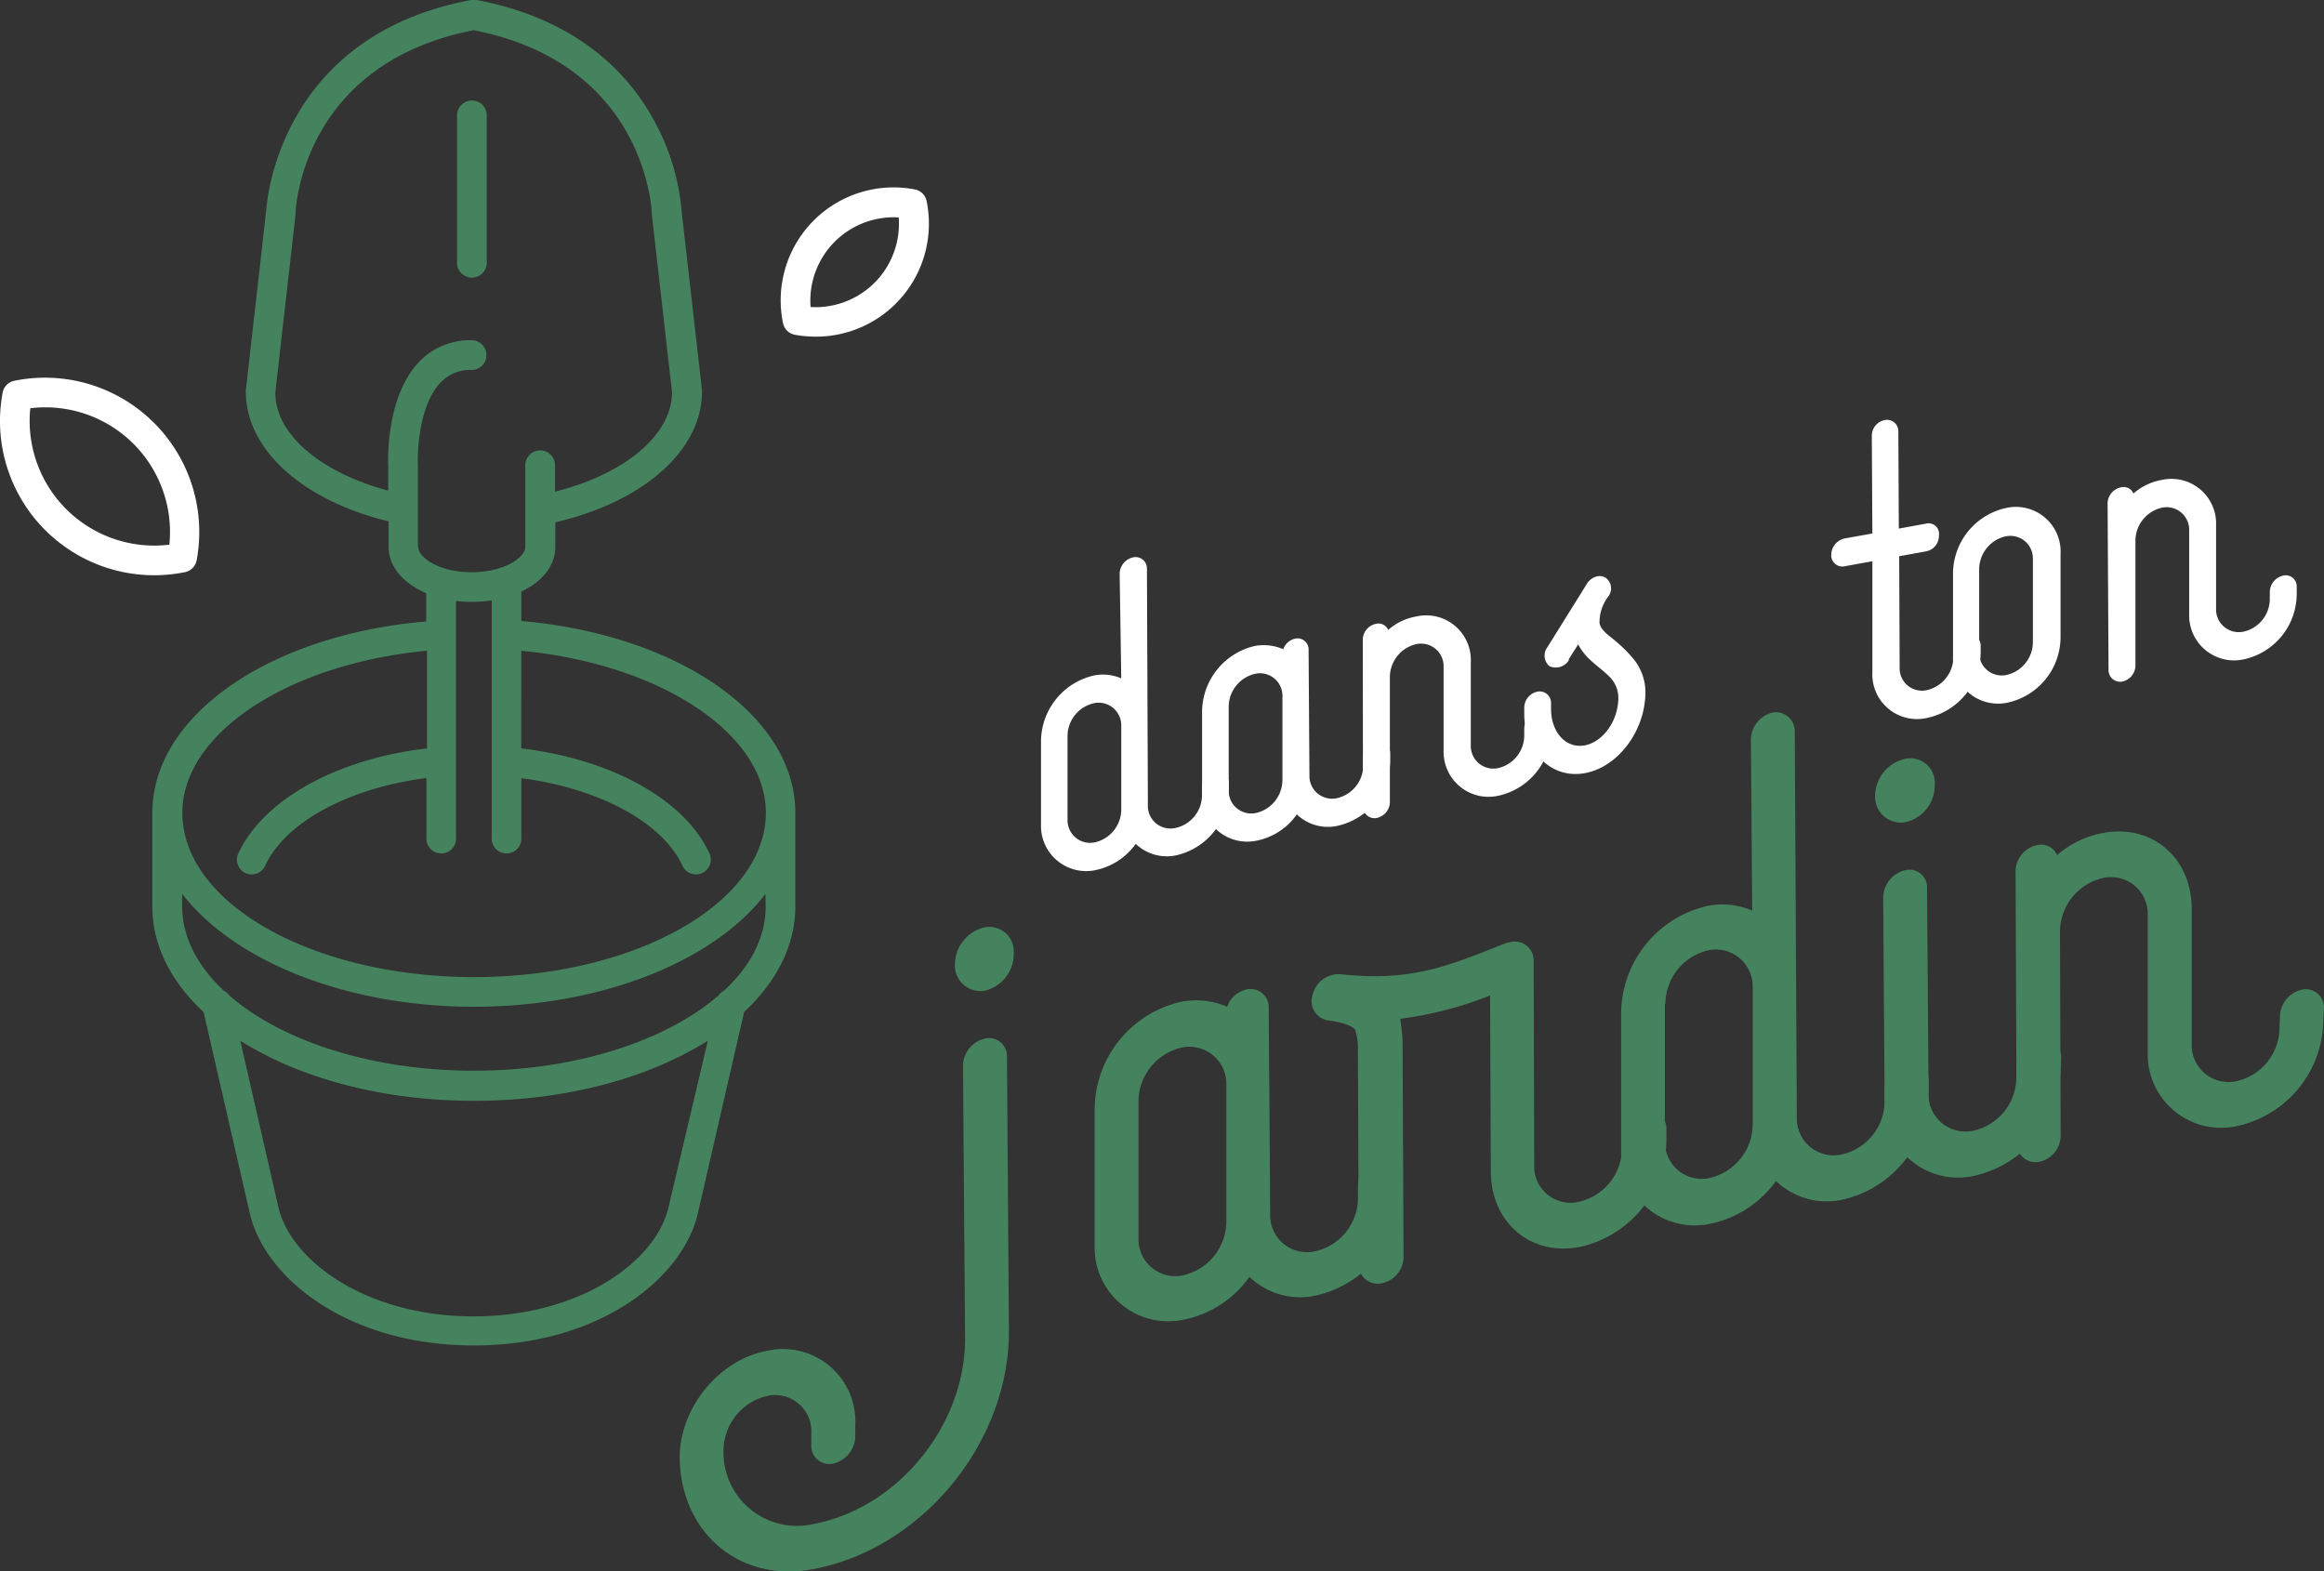
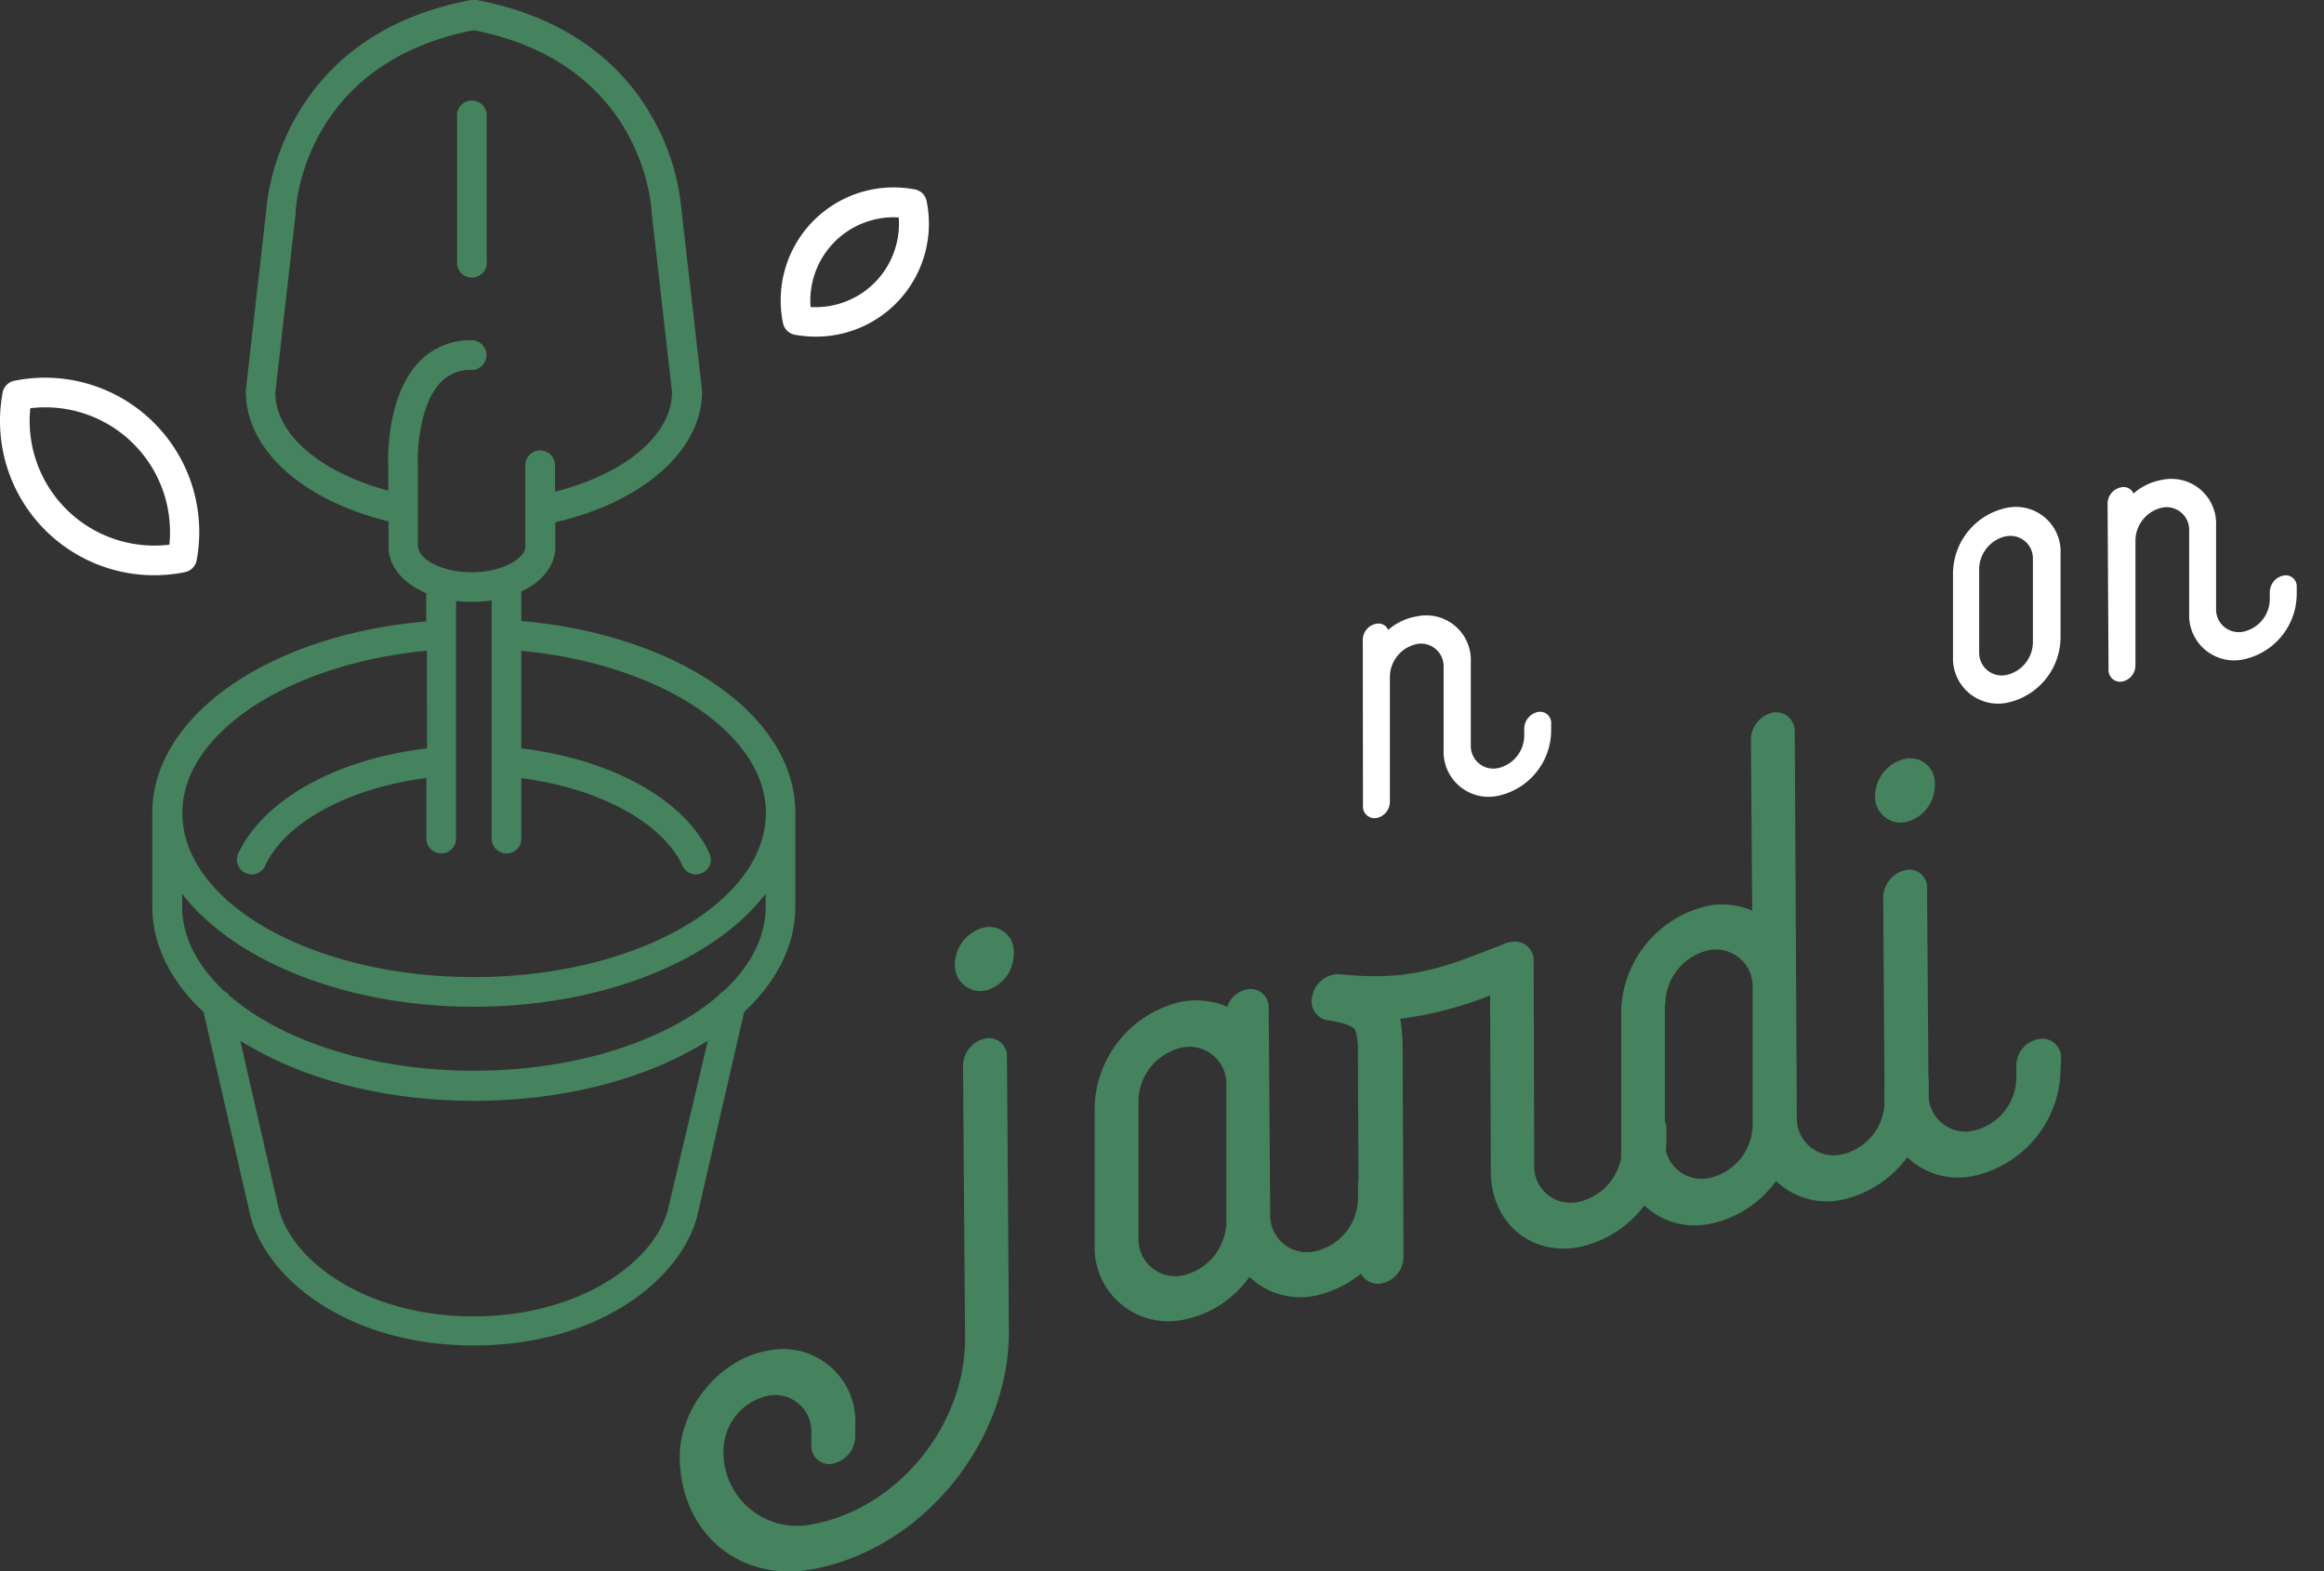
<svg xmlns="http://www.w3.org/2000/svg" viewBox="0 0 247 167.01">
  <rect x="0" y="0" width="247" height="167.01" fill="#333333" stroke="none" />
  <title>Logo-white-bgtransparent</title>
  <g id="Layer_2" data-name="Layer 2">
    <g id="Calque_1" data-name="Calque 1">
      <path d="M55.41,66V62.86c2.2-1,3.61-2.75,3.61-4.72V55.51c9.36-2.16,15.59-7.67,15.59-13.87a1,1,0,0,0,0-.17L72.44,22.41a24.08,24.08,0,0,0-3-9.73C66.88,8,61.53,2.05,50.65,0h-.58C29.91,3.77,28.38,21,28.29,22.4L26.13,41.47a1,1,0,0,0,0,.17c0,6.11,6,11.55,15.17,13.77v2.73c0,2.09,1.59,3.88,4,4.91v3C28.61,67.47,16.19,76.08,16.19,86.39v9.94c0,4.08,1.91,7.94,5.45,11.24l4.86,21.16C27.93,135.65,36.78,143,50.36,143s22.43-7.37,23.86-14.26l4.87-21.19c3.54-3.3,5.44-7.16,5.44-11.24V86.39C84.53,76.08,72.12,67.47,55.41,66Zm-11-7.86V49.45s0-.05,0-.07c-.07-1.65.21-6.42,2.4-8.71a4.32,4.32,0,0,1,3.31-1.35,1.58,1.58,0,0,0,0-3.16,7.46,7.46,0,0,0-5.6,2.33c-3.47,3.64-3.29,10.34-3.26,11v2.66c-7.21-1.94-12-6-12-10.42l2.16-19a.49.49,0,0,1,0-.12c0-.65.86-15.88,18.92-19.4,18.07,3.52,18.9,18.75,18.93,19.4a.49.49,0,0,0,0,.12l2.16,19c-.06,4.52-5,8.64-12.44,10.53V49.45a1.58,1.58,0,0,0-3.16,0v8.69c0,1.09-2.22,2.68-5.71,2.68S44.45,59.23,44.45,58.14Zm26.68,70c-1.19,5.79-9.29,11.77-20.77,11.77s-19.57-6-20.78-11.81l-4-17.48c.32.2.63.4,1,.59,6.39,3.73,14.86,5.79,23.84,5.79s17.45-2.06,23.85-5.79l1-.59ZM81.38,96.33c0,3.3-1.63,6.39-4.47,9a1.52,1.52,0,0,0-.54.47c-5.53,4.79-15.12,8-26,8s-20.47-3.18-26-8a1.44,1.44,0,0,0-.54-.47c-2.83-2.64-4.47-5.73-4.47-9V95c5.43,7.06,17.29,12,31,12s25.59-4.91,31-12Zm-31,7.52c-17.1,0-31-7.83-31-17.46,0-8.46,11.28-15.84,26-17.23V79.54C35.74,80.67,28,85,25.33,90.7a1.56,1.56,0,0,0,.77,2.09,1.52,1.52,0,0,0,.66.15A1.58,1.58,0,0,0,28.19,92c2.13-4.62,8.9-8.26,17.13-9.31V89a1.58,1.58,0,1,0,3.15,0V63.87a13.3,13.3,0,0,0,1.68.1,14.44,14.44,0,0,0,2.11-.16v3.55s0,.06,0,.09V89a1.58,1.58,0,1,0,3.15,0V82.71c8.23,1.06,15,4.69,17.13,9.31A1.57,1.57,0,1,0,75.4,90.7c-2.65-5.74-10.41-10-20-11.16V69.17c14.69,1.38,26,8.76,26,17.22C81.38,96,67.47,103.85,50.36,103.85Z" style="fill:#45835e" />
      <path d="M51.73,12.39a1.58,1.58,0,1,0-3.15,0V27.8a1.58,1.58,0,1,0,3.15,0Z" style="fill:#45835e" />
      <path d="M19.66,60.81a1.59,1.59,0,0,0,1.24-1.26A16.4,16.4,0,0,0,1.52,40.47,1.58,1.58,0,0,0,.28,41.73,16.39,16.39,0,0,0,19.66,60.81ZM3.22,43.39A13.25,13.25,0,0,1,18,57.89,13.25,13.25,0,0,1,3.22,43.39Z" style="fill:#fff" />
      <path d="M98.48,21.36a1.57,1.57,0,0,0-1.26-1.23,12,12,0,0,0-14,14.21,1.58,1.58,0,0,0,1.26,1.24,12.61,12.61,0,0,0,2.21.2A12,12,0,0,0,98.48,21.36ZM93,30a8.86,8.86,0,0,1-6.85,2.63,8.86,8.86,0,0,1,9.37-9.52A8.9,8.9,0,0,1,93,30Z" style="fill:#fff" />
      <path d="M104.66,110.39a1.9,1.9,0,0,1,2.36,1.93l.21,29c.1,12-9.28,23.35-20.9,25.47-7.75,1.42-14-3.89-14.09-11.88,0-5.28,4.19-10.41,9.29-11.34a7.69,7.69,0,0,1,9.37,7.92l0,1.27a3.05,3.05,0,0,1-2.31,2.79,1.91,1.91,0,0,1-2.36-1.94l0-1.26a3.86,3.86,0,0,0-4.64-4,6,6,0,0,0-4.69,5.69A7.81,7.81,0,0,0,86.36,162c9.06-1.66,16.26-10.53,16.21-19.8l-.22-29A3,3,0,0,1,104.66,110.39Zm-.07-11.81a2.6,2.6,0,0,1,3.15,2.79,4,4,0,0,1-3.1,3.93,2.72,2.72,0,0,1-3.15-2.79A4.07,4.07,0,0,1,104.59,98.58Z" style="fill:#45835e" />
      <path d="M130.43,107a2.83,2.83,0,0,1,2.12-1.85,1.93,1.93,0,0,1,2.29,2L135,129a3.91,3.91,0,0,0,4.73,4,5.82,5.82,0,0,0,4.6-5.66l0-1.28a2.87,2.87,0,0,1,2.31-2.79A1.94,1.94,0,0,1,149,125.1l0,1.28a11.74,11.74,0,0,1-9.21,11.33,7.8,7.8,0,0,1-7-2,11.23,11.23,0,0,1-7,4.55,7.83,7.83,0,0,1-9.45-7.91l0-14.55a11.81,11.81,0,0,1,9.21-11.33A8.47,8.47,0,0,1,130.43,107ZM121,117l0,14.55a3.92,3.92,0,0,0,4.73,4,5.91,5.91,0,0,0,4.61-5.66l0-14.55a3.93,3.93,0,0,0-4.73-4A5.9,5.9,0,0,0,121,117Z" style="fill:#45835e" />
      <path d="M163,102l.06,21.74a3.87,3.87,0,0,0,4.73,4,5.89,5.89,0,0,0,4.6-5.66l.06-1.19a2.94,2.94,0,0,1,2.29-2.88,2,2,0,0,1,2.37,2l0,1.19a11.71,11.71,0,0,1-9.21,11.33c-5.19,1-9.38-2.55-9.45-7.91l-.08-18.82a39.25,39.25,0,0,1-9.55,2.48,21.38,21.38,0,0,1,.25,2.41l.1,22.91a2.89,2.89,0,0,1-2.3,2.79,2,2,0,0,1-2.45-1.92l-.1-22.91a6,6,0,0,0-.3-2.13c-.24-.32-1-.73-3-1a2.07,2.07,0,0,1-1.5-2.72,2.84,2.84,0,0,1,2.88-2.17c7.79.85,11.65-.95,17.76-3.34l.36-.07A2,2,0,0,1,163,102Z" style="fill:#45835e" />
      <path d="M190.75,77.71l.22,41a3.92,3.92,0,0,0,4.73,4,5.82,5.82,0,0,0,4.6-5.66l0-1.28a2.87,2.87,0,0,1,2.31-2.79,1.94,1.94,0,0,1,2.36,1.93l0,1.28a11.73,11.73,0,0,1-9.21,11.33,7.8,7.8,0,0,1-7-2,11.49,11.49,0,0,1-7,4.55,7.83,7.83,0,0,1-9.46-7.91l0-14.55a11.8,11.8,0,0,1,9.2-11.33,8.07,8.07,0,0,1,4.73.5l-.14-18.17a3,3,0,0,1,2.38-2.89A2,2,0,0,1,190.75,77.71Zm-13.8,29,0,14.55a3.91,3.91,0,0,0,4.72,3.95,5.89,5.89,0,0,0,4.61-5.66l0-14.55a3.92,3.92,0,0,0-4.72-4A5.9,5.9,0,0,0,177,106.71Z" style="fill:#45835e" />
      <path d="M202.48,80.65a2.61,2.61,0,0,1,3.15,2.79,4,4,0,0,1-3.11,3.94,2.73,2.73,0,0,1-3.23-2.78A4.09,4.09,0,0,1,202.48,80.65Zm.07,11.82a1.88,1.88,0,0,1,2.26,2l.16,21.71a3.92,3.92,0,0,0,4.73,4,5.82,5.82,0,0,0,4.6-5.66l0-1.2a2.88,2.88,0,0,1,2.3-2.87,2,2,0,0,1,2.46,2l-.06,1.2a11.73,11.73,0,0,1-9.29,11.34A7.81,7.81,0,0,1,200.3,117l-.15-21.72A3.06,3.06,0,0,1,202.55,92.47Z" style="fill:#45835e" />
-       <path d="M216.53,89.82a1.83,1.83,0,0,1,2.1,1.07,10.17,10.17,0,0,1,4.85-2.35c5.19-1,9.38,2.56,9.46,7.92v14.46a3.92,3.92,0,0,0,4.72,4,5.85,5.85,0,0,0,4.61-5.67l.05-1.19a3,3,0,0,1,2.38-2.89,1.93,1.93,0,0,1,2.29,2l-.06,1.19a11.64,11.64,0,0,1-9.21,11.33,7.8,7.8,0,0,1-9.45-7.91V97.31a3.91,3.91,0,0,0-4.73-4,5.89,5.89,0,0,0-4.6,5.66l.07,21.73a2.85,2.85,0,0,1-2.23,2.77,2,2,0,0,1-2.44-1.92l-.12-29A2.87,2.87,0,0,1,216.53,89.82Z" style="fill:#45835e" />
-       <path d="M121.9,60.45,122,85.54A2.4,2.4,0,0,0,124.93,88a3.57,3.57,0,0,0,2.82-3.47l0-.79a1.74,1.74,0,0,1,1.41-1.7,1.18,1.18,0,0,1,1.44,1.18l0,.78A7.18,7.18,0,0,1,125,90.91a4.78,4.78,0,0,1-4.29-1.22,7,7,0,0,1-4.28,2.79,4.8,4.8,0,0,1-5.79-4.85v-8.9a7.23,7.23,0,0,1,5.64-6.94,4.89,4.89,0,0,1,2.89.31L119,61a1.82,1.82,0,0,1,1.46-1.77A1.21,1.21,0,0,1,121.9,60.45ZM113.46,78.2v8.91a2.4,2.4,0,0,0,2.89,2.42,3.59,3.59,0,0,0,2.82-3.46V77.16a2.4,2.4,0,0,0-2.9-2.42A3.59,3.59,0,0,0,113.46,78.2Z" style="fill:#fff" />
-       <path d="M136.39,69a1.73,1.73,0,0,1,1.29-1.13,1.18,1.18,0,0,1,1.4,1.25l.09,13.3a2.41,2.41,0,0,0,2.9,2.42,3.59,3.59,0,0,0,2.82-3.47l0-.78a1.77,1.77,0,0,1,1.41-1.71,1.19,1.19,0,0,1,1.45,1.18l0,.79a7.16,7.16,0,0,1-5.63,6.93,4.78,4.78,0,0,1-4.29-1.22,6.85,6.85,0,0,1-4.28,2.79,4.8,4.8,0,0,1-5.79-4.84V75.59a7.23,7.23,0,0,1,5.63-6.94A5.28,5.28,0,0,1,136.39,69Zm-5.8,6.08,0,8.9a2.4,2.4,0,0,0,2.89,2.43,3.62,3.62,0,0,0,2.82-3.47l0-8.91a2.39,2.39,0,0,0-2.89-2.42A3.62,3.62,0,0,0,130.59,75.07Z" style="fill:#fff" />
      <path d="M146.25,66.3a1.12,1.12,0,0,1,1.29.65,6.09,6.09,0,0,1,3-1.43,4.74,4.74,0,0,1,5.78,4.84v8.85a2.4,2.4,0,0,0,2.89,2.43A3.57,3.57,0,0,0,162,78.17l0-.73a1.83,1.83,0,0,1,1.46-1.77,1.18,1.18,0,0,1,1.4,1.25l0,.73a7.13,7.13,0,0,1-5.64,6.93,4.78,4.78,0,0,1-5.79-4.84V70.88a2.4,2.4,0,0,0-2.9-2.42,3.61,3.61,0,0,0-2.81,3.47l0,13.3a1.76,1.76,0,0,1-1.36,1.7,1.23,1.23,0,0,1-1.5-1.17L144.84,68A1.75,1.75,0,0,1,146.25,66.3Z" style="fill:#fff" />
-       <path d="M170.63,61.39a1.4,1.4,0,0,1,.31,2,4.48,4.48,0,0,0-.94,2.74c0,.49.45,1,1.11,1.52s1.51,1.23,2.29,2.14a5.62,5.62,0,0,1,1.48,3.85l0,.11c-.1,4-2.92,7.77-6.42,8.42S162.08,80.05,162,76l0-.79a1.75,1.75,0,0,1,1.41-1.7,1.21,1.21,0,0,1,1.44,1.18l0,.79c.06,2.44,1.64,4.1,3.58,3.74S172,76.61,172,74.16a3.14,3.14,0,0,0-.84-2.13c-.62-.66-1.45-1.23-2.19-1.93a6.27,6.27,0,0,1-1.24-1.61l-1,1.58c0,.06,0,.06,0,.12a1.63,1.63,0,0,1-2.07.6,1.48,1.48,0,0,1-.2-2L168.69,62a1.73,1.73,0,0,1,1.14-.76A1.23,1.23,0,0,1,170.63,61.39Z" style="fill:#fff" />
-       <path d="M200.26,44.66a1.2,1.2,0,0,1,1.5,1.17l.05,10.35,2.86-.52a1.11,1.11,0,0,1,1.4,1.25,1.67,1.67,0,0,1-1.36,1.69l-2.86.52.05,11.8a2.37,2.37,0,0,0,2.89,2.43,3.63,3.63,0,0,0,2.82-3.47l0-.73A1.74,1.74,0,0,1,209,67.4a1.25,1.25,0,0,1,1.51,1.23l0,.72a7.17,7.17,0,0,1-5.63,6.94A4.75,4.75,0,0,1,199,71.45l0-11.8-2.86.52a1.19,1.19,0,0,1-1.51-1.23,1.8,1.8,0,0,1,1.47-1.72L199,56.7l-.06-10.35A1.7,1.7,0,0,1,200.26,44.66Z" style="fill:#fff" />
      <path d="M213.17,54A4.75,4.75,0,0,1,219,58.89v8.85a7.14,7.14,0,0,1-5.64,6.94,4.79,4.79,0,0,1-5.79-4.85V61A7.17,7.17,0,0,1,213.17,54Zm0,3a3.62,3.62,0,0,0-2.82,3.47v8.85a2.4,2.4,0,0,0,2.89,2.42,3.59,3.59,0,0,0,2.82-3.46V59.41A2.39,2.39,0,0,0,213.21,57Z" style="fill:#fff" />
      <path d="M225.46,51.79a1.14,1.14,0,0,1,1.29.66,6.2,6.2,0,0,1,3-1.44,4.75,4.75,0,0,1,5.78,4.85v8.85a2.41,2.41,0,0,0,2.89,2.43,3.57,3.57,0,0,0,2.82-3.47l0-.73a1.81,1.81,0,0,1,1.46-1.77,1.17,1.17,0,0,1,1.4,1.24l0,.73a7.13,7.13,0,0,1-5.64,6.94,4.78,4.78,0,0,1-5.79-4.84V56.38a2.4,2.4,0,0,0-2.9-2.42,3.61,3.61,0,0,0-2.81,3.47l0,13.3a1.76,1.76,0,0,1-1.36,1.7,1.23,1.23,0,0,1-1.5-1.18L224,53.5A1.77,1.77,0,0,1,225.46,51.79Z" style="fill:#fff" />
    </g>
  </g>
</svg>